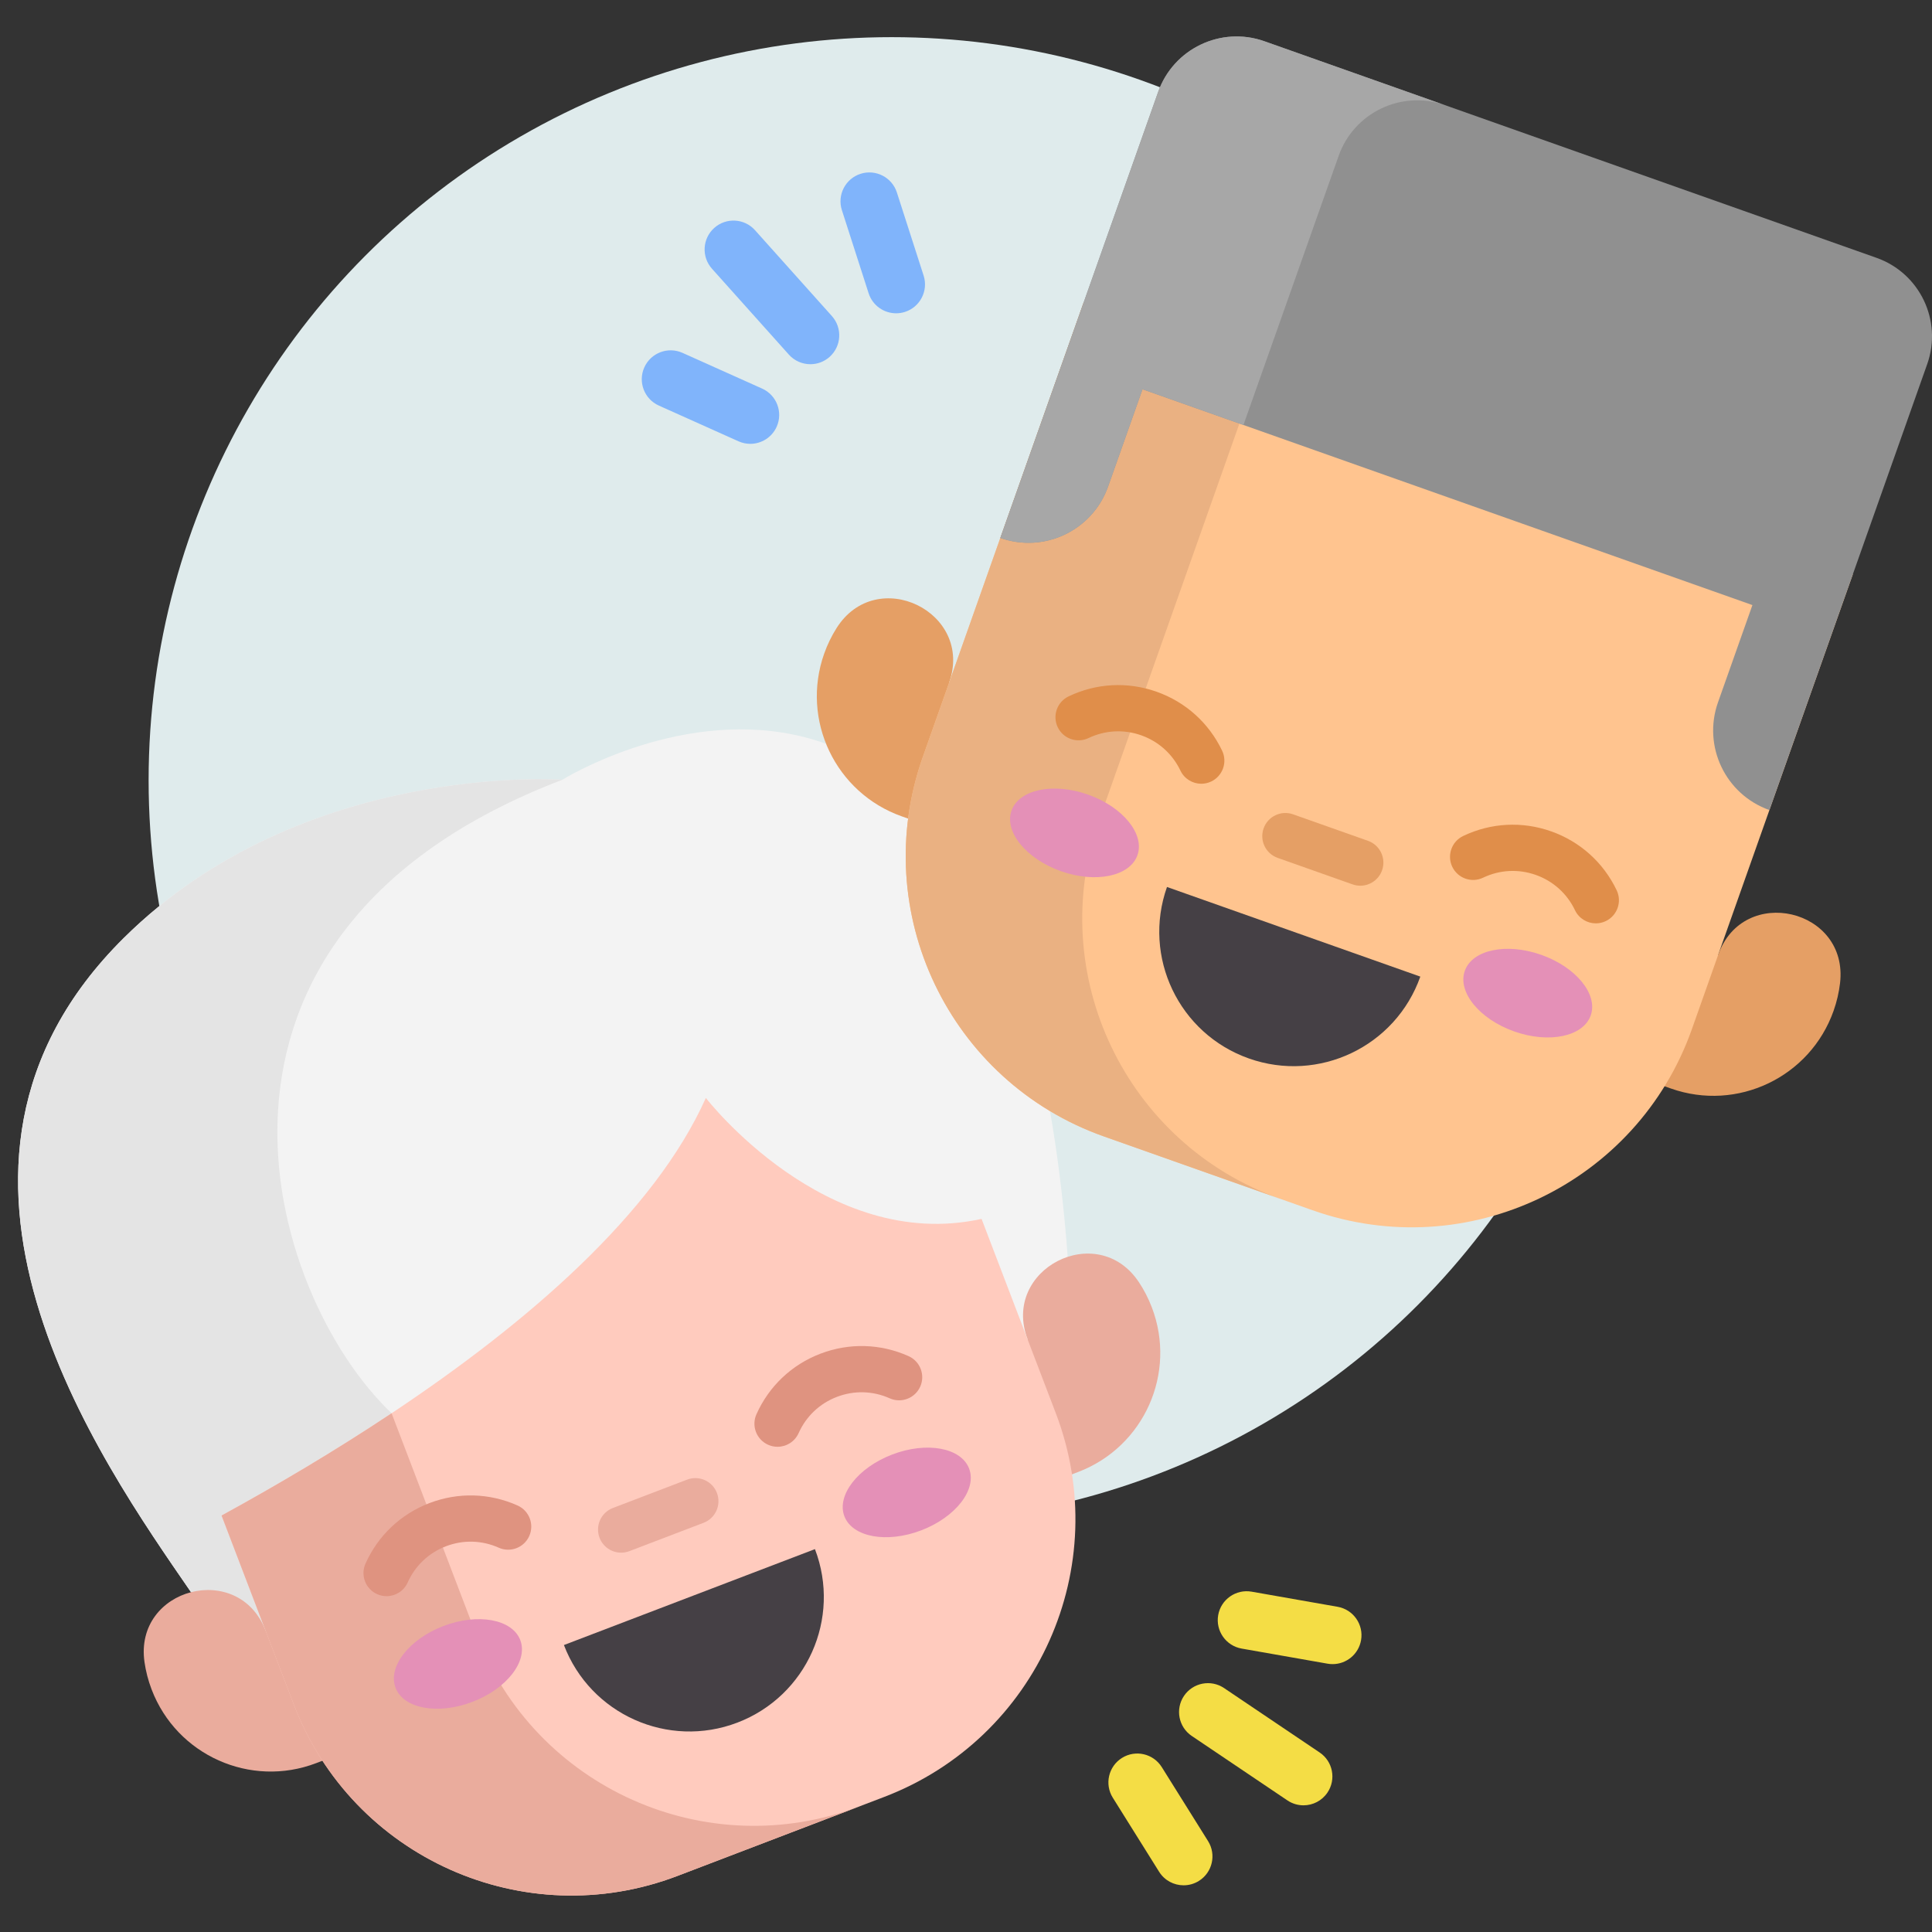
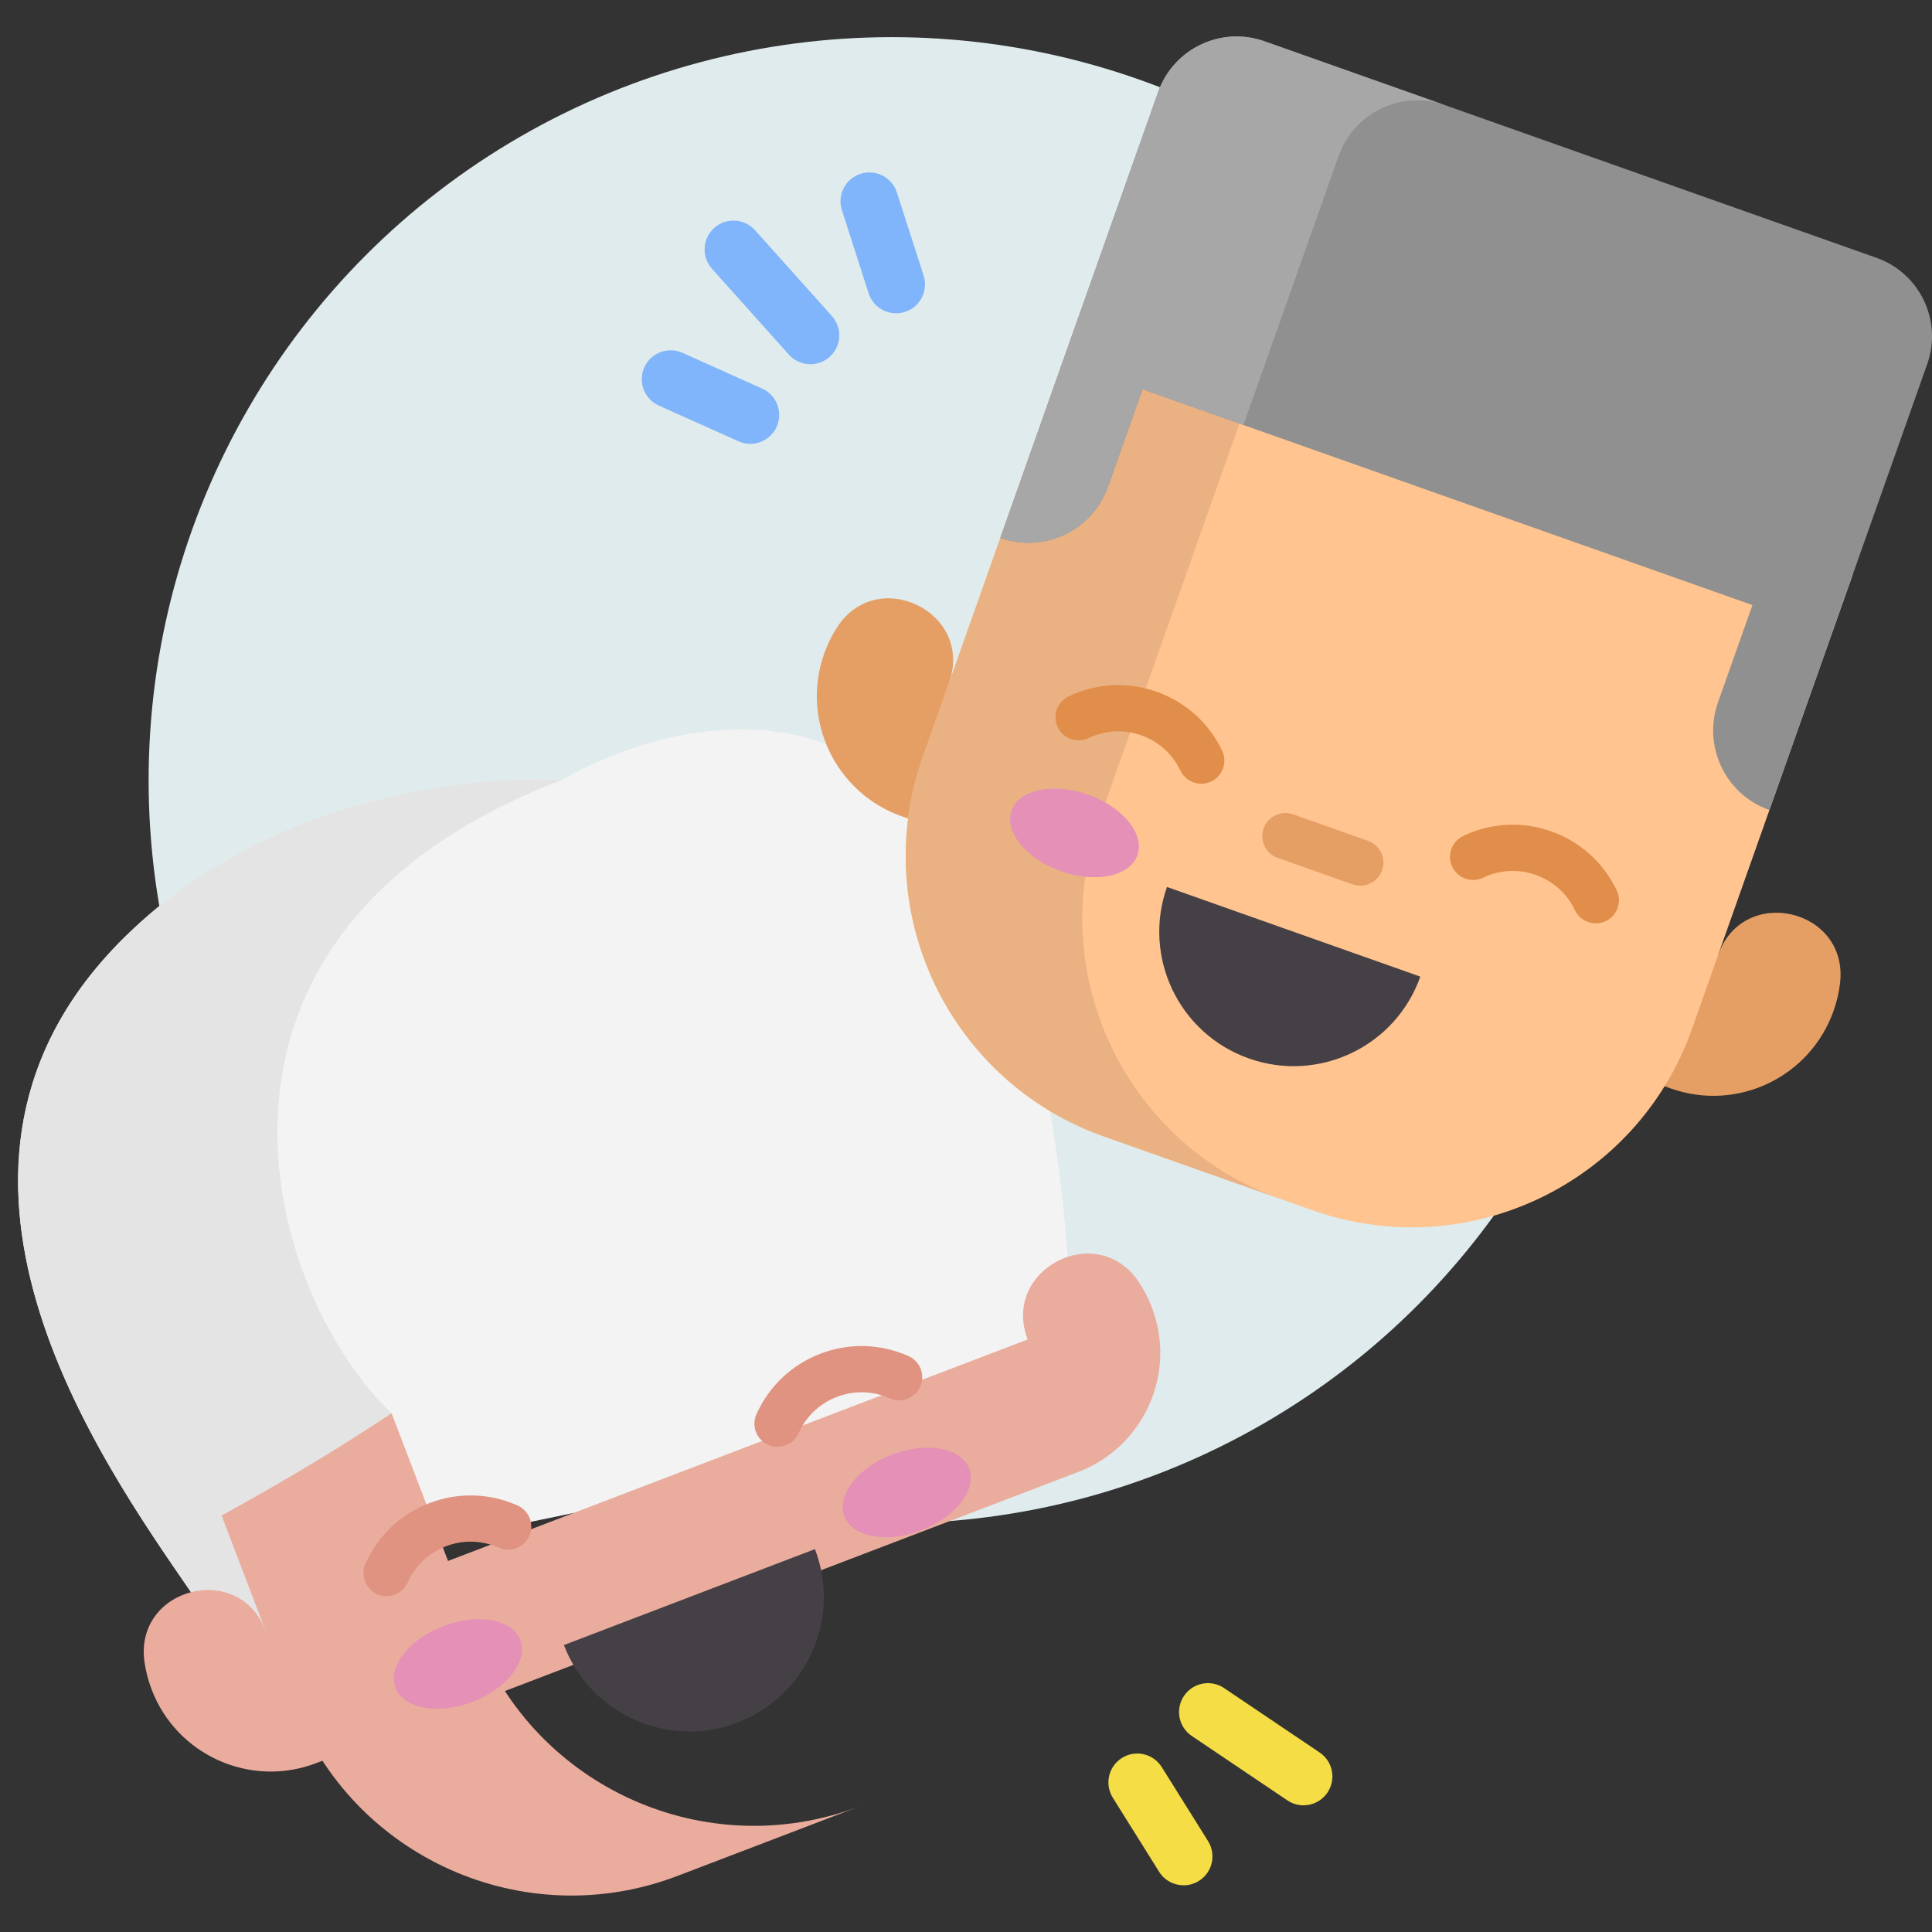
<svg xmlns="http://www.w3.org/2000/svg" width="130" height="130" viewBox="0 0 130 130" fill="none">
  <rect x="0" y="0" width="130" height="130" fill="#333333" stroke="none" />
  <g clip-path="url(#clip0_62_407)">
    <circle cx="60" cy="52.5" r="50" fill="#DFEBEC" />
    <path d="M71.844 84.571L71.043 95.085L12.853 107.135C6.8 98.321 -7.29 78.579 8.335 63.109C20.358 51.203 37.838 52.468 37.838 52.468C37.838 52.468 68.016 33.678 71.844 84.571Z" fill="#F3F3F3" />
    <path d="M26.352 95.095L25.526 116.509L12.853 107.135C6.8 98.321 -7.29 78.579 8.335 63.109C20.358 51.203 37.838 52.468 37.838 52.468C10.572 62.887 17.924 87.103 26.352 95.095Z" fill="#E4E4E4" />
    <path d="M21.277 118.637C16.852 120.327 11.894 118.111 10.204 113.686C9.971 113.077 9.812 112.458 9.723 111.839C9.004 106.838 16.068 105.004 17.871 109.723L69.149 90.13C67.346 85.41 73.833 82.066 76.632 86.272C76.978 86.793 77.273 87.361 77.505 87.97C79.196 92.395 76.98 97.353 72.555 99.043" fill="#EAAC9D" />
-     <path d="M66.047 82.016L71.041 95.085C74.984 105.404 69.816 116.968 59.495 120.912L45.591 126.225C35.271 130.168 23.706 124.998 19.764 114.678L14.91 101.977C18.642 99.935 22.557 97.62 26.35 95.095C35.547 88.978 44.034 81.619 47.495 73.878C47.495 73.878 55.562 84.333 66.047 82.016Z" fill="#FFCBBE" />
    <path d="M57.867 121.534L45.591 126.225C35.271 130.168 23.706 124.998 19.764 114.678L14.91 101.977C18.642 99.935 22.557 97.62 26.35 95.096L32.04 109.987C35.984 120.307 47.546 125.477 57.867 121.534Z" fill="#EAAC9D" />
    <path d="M61.989 102.973C64.306 102.088 65.749 100.227 65.21 98.818C64.671 97.409 62.356 96.984 60.038 97.87C57.721 98.756 56.279 100.616 56.817 102.026C57.356 103.435 59.671 103.859 61.989 102.973Z" fill="#E490B7" />
    <path d="M31.788 114.515C34.105 113.63 35.547 111.769 35.009 110.36C34.47 108.95 32.154 108.526 29.837 109.412C27.519 110.298 26.077 112.158 26.616 113.568C27.155 114.977 29.47 115.401 31.788 114.515Z" fill="#E490B7" />
-     <path d="M41.796 104.476C41.17 104.476 40.58 104.096 40.343 103.476C40.037 102.674 40.438 101.775 41.24 101.469L46.234 99.561C47.036 99.255 47.934 99.656 48.241 100.459C48.547 101.261 48.146 102.159 47.343 102.466L42.35 104.373C42.168 104.443 41.98 104.476 41.796 104.476Z" fill="#EAAC9D" />
+     <path d="M41.796 104.476C41.17 104.476 40.58 104.096 40.343 103.476C40.037 102.674 40.438 101.775 41.24 101.469L46.234 99.561C47.036 99.255 47.934 99.656 48.241 100.459C48.547 101.261 48.146 102.159 47.343 102.466L42.35 104.373Z" fill="#EAAC9D" />
    <path d="M37.945 110.691C39.727 115.356 44.953 117.692 49.618 115.91C54.282 114.127 56.618 108.902 54.836 104.237L37.945 110.691Z" fill="#454045" />
    <path d="M26.012 107.403C25.8 107.403 25.584 107.359 25.378 107.267C24.594 106.917 24.242 105.997 24.593 105.213C25.438 103.324 26.967 101.877 28.9 101.138C30.834 100.4 32.938 100.458 34.828 101.302C35.611 101.653 35.963 102.573 35.612 103.356C35.262 104.14 34.342 104.491 33.558 104.141C32.428 103.636 31.168 103.601 30.01 104.043C28.853 104.485 27.937 105.352 27.431 106.482C27.174 107.06 26.606 107.403 26.012 107.403Z" fill="#DF9380" />
    <path d="M52.318 97.351C52.106 97.351 51.891 97.308 51.684 97.215C50.9 96.865 50.549 95.945 50.899 95.162C51.744 93.272 53.274 91.825 55.207 91.086C57.14 90.347 59.246 90.406 61.135 91.251C61.918 91.601 62.27 92.521 61.919 93.305C61.569 94.088 60.649 94.439 59.865 94.089C58.734 93.583 57.474 93.549 56.317 93.991C55.159 94.433 54.244 95.299 53.738 96.43C53.48 97.008 52.913 97.351 52.318 97.351Z" fill="#DF9380" />
    <path d="M60.681 54.932C56.216 53.352 53.876 48.451 55.456 43.985C55.674 43.37 55.954 42.796 56.288 42.267C58.98 37.992 65.549 41.174 63.864 45.936L115.613 64.247C117.299 59.484 124.407 61.142 123.812 66.159C123.738 66.78 123.595 67.403 123.377 68.018C121.797 72.483 116.896 74.823 112.43 73.243" fill="#E59F65" />
    <path d="M72.923 20.331L62.094 50.937C58.409 61.351 63.866 72.784 74.28 76.468L88.312 81.433C98.728 85.119 110.159 79.662 113.844 69.247L124.673 38.642" fill="#FFC48F" />
    <path d="M86.158 80.671L74.28 76.469C63.866 72.784 58.409 61.351 62.094 50.937L72.924 20.331L84.801 24.534L73.972 55.139C70.287 65.554 75.743 76.986 86.158 80.671Z" fill="#EAB182" />
-     <path d="M107.036 68.327C107.54 66.904 106.052 65.079 103.712 64.25C101.372 63.421 99.067 63.903 98.563 65.326C98.059 66.748 99.547 68.574 101.887 69.403C104.227 70.231 106.532 69.75 107.036 68.327Z" fill="#E490B7" />
    <path d="M76.536 57.544C77.04 56.121 75.552 54.296 73.212 53.467C70.872 52.639 68.567 53.12 68.063 54.543C67.559 55.966 69.047 57.791 71.387 58.62C73.727 59.449 76.032 58.967 76.536 57.544Z" fill="#E490B7" />
    <path d="M91.53 59.598C91.358 59.598 91.183 59.569 91.012 59.508L85.972 57.725C85.163 57.439 84.738 56.551 85.025 55.741C85.311 54.932 86.2 54.508 87.009 54.794L92.049 56.577C92.858 56.864 93.283 57.752 92.996 58.561C92.77 59.199 92.17 59.598 91.53 59.598Z" fill="#E59F65" />
    <path d="M126.267 17.349L85.077 2.775C82.161 1.743 78.961 3.271 77.929 6.187L72.924 20.332L71.521 24.298L67.311 36.197C70.268 37.244 73.513 35.695 74.56 32.737L76.876 26.193L117.916 40.714L115.6 47.259C114.554 50.216 116.103 53.462 119.06 54.508L123.27 42.609L124.674 38.642L129.679 24.497C130.71 21.581 129.183 18.381 126.267 17.349Z" fill="#909090" />
    <path d="M97.225 7.073C94.308 6.041 91.108 7.568 90.076 10.485L83.668 28.596L76.875 26.192L74.56 32.736C74.037 34.214 72.963 35.341 71.652 35.968C70.341 36.593 68.788 36.719 67.311 36.196L77.929 6.186C78.961 3.27 82.16 1.743 85.077 2.775L97.225 7.073Z" fill="#A7A7A7" />
    <path d="M78.524 59.683C76.859 64.39 79.324 69.556 84.032 71.221C88.739 72.887 93.905 70.421 95.57 65.714L78.524 59.683Z" fill="#454045" />
    <path d="M80.832 52.737C80.251 52.737 79.694 52.41 79.428 51.851C78.894 50.733 77.957 49.89 76.789 49.477C75.621 49.063 74.362 49.13 73.244 49.663C72.469 50.033 71.541 49.705 71.171 48.93C70.802 48.155 71.13 47.227 71.905 46.857C73.772 45.966 75.875 45.855 77.826 46.545C79.777 47.236 81.342 48.645 82.234 50.512C82.604 51.287 82.275 52.215 81.501 52.585C81.284 52.688 81.056 52.737 80.832 52.737Z" fill="#E08E4A" />
    <path d="M107.381 62.131C106.8 62.131 106.243 61.804 105.977 61.245C105.443 60.127 104.506 59.284 103.338 58.871C102.17 58.458 100.911 58.524 99.793 59.058C99.018 59.428 98.09 59.099 97.72 58.324C97.351 57.549 97.679 56.621 98.454 56.251C100.322 55.36 102.424 55.249 104.375 55.94C106.326 56.63 107.891 58.039 108.783 59.906C109.152 60.681 108.824 61.609 108.049 61.979C107.833 62.082 107.605 62.131 107.381 62.131Z" fill="#E08E4A" />
    <path d="M54.529 24.507C53.995 24.507 53.464 24.289 53.08 23.86L47.907 18.082C47.192 17.282 47.26 16.054 48.059 15.338C48.859 14.622 50.088 14.69 50.803 15.489L55.976 21.267C56.692 22.067 56.624 23.296 55.824 24.012C55.454 24.344 54.99 24.507 54.529 24.507Z" fill="#80B4FB" />
    <path d="M60.297 21.081C59.476 21.081 58.713 20.557 58.448 19.733L56.649 14.141C56.32 13.12 56.882 12.025 57.903 11.696C58.923 11.367 60.02 11.929 60.349 12.951L62.148 18.542C62.477 19.564 61.915 20.659 60.893 20.988C60.695 21.051 60.495 21.081 60.297 21.081Z" fill="#80B4FB" />
    <path d="M50.486 29.865C50.22 29.865 49.949 29.81 49.691 29.694L44.332 27.29C43.353 26.851 42.915 25.7 43.354 24.721C43.794 23.742 44.944 23.304 45.923 23.743L51.282 26.147C52.261 26.587 52.699 27.737 52.26 28.716C51.936 29.437 51.227 29.865 50.486 29.865Z" fill="#80B4FB" />
    <path d="M87.709 121.476C87.336 121.476 86.958 121.368 86.625 121.144L80.193 116.81C79.303 116.211 79.068 115.003 79.668 114.113C80.268 113.223 81.475 112.987 82.366 113.587L88.797 117.921C89.687 118.52 89.922 119.728 89.322 120.618C88.947 121.175 88.334 121.476 87.709 121.476Z" fill="#F4DD45" />
    <path d="M79.642 126.858C78.995 126.858 78.361 126.535 77.993 125.945L74.878 120.965C74.309 120.055 74.585 118.857 75.495 118.287C76.405 117.718 77.604 117.994 78.173 118.905L81.288 123.884C81.857 124.794 81.581 125.993 80.671 126.563C80.35 126.763 79.994 126.858 79.642 126.858Z" fill="#F4DD45" />
-     <path d="M89.67 111.975C89.558 111.975 89.445 111.966 89.332 111.946L83.547 110.929C82.49 110.743 81.784 109.735 81.969 108.678C82.155 107.621 83.164 106.915 84.22 107.1L90.005 108.117C91.062 108.303 91.768 109.311 91.582 110.368C91.416 111.311 90.596 111.975 89.67 111.975Z" fill="#F4DD45" />
  </g>
  <defs>
    <clipPath id="clip0_62_407">
      <rect width="130" height="130" fill="white" />
    </clipPath>
  </defs>
</svg>